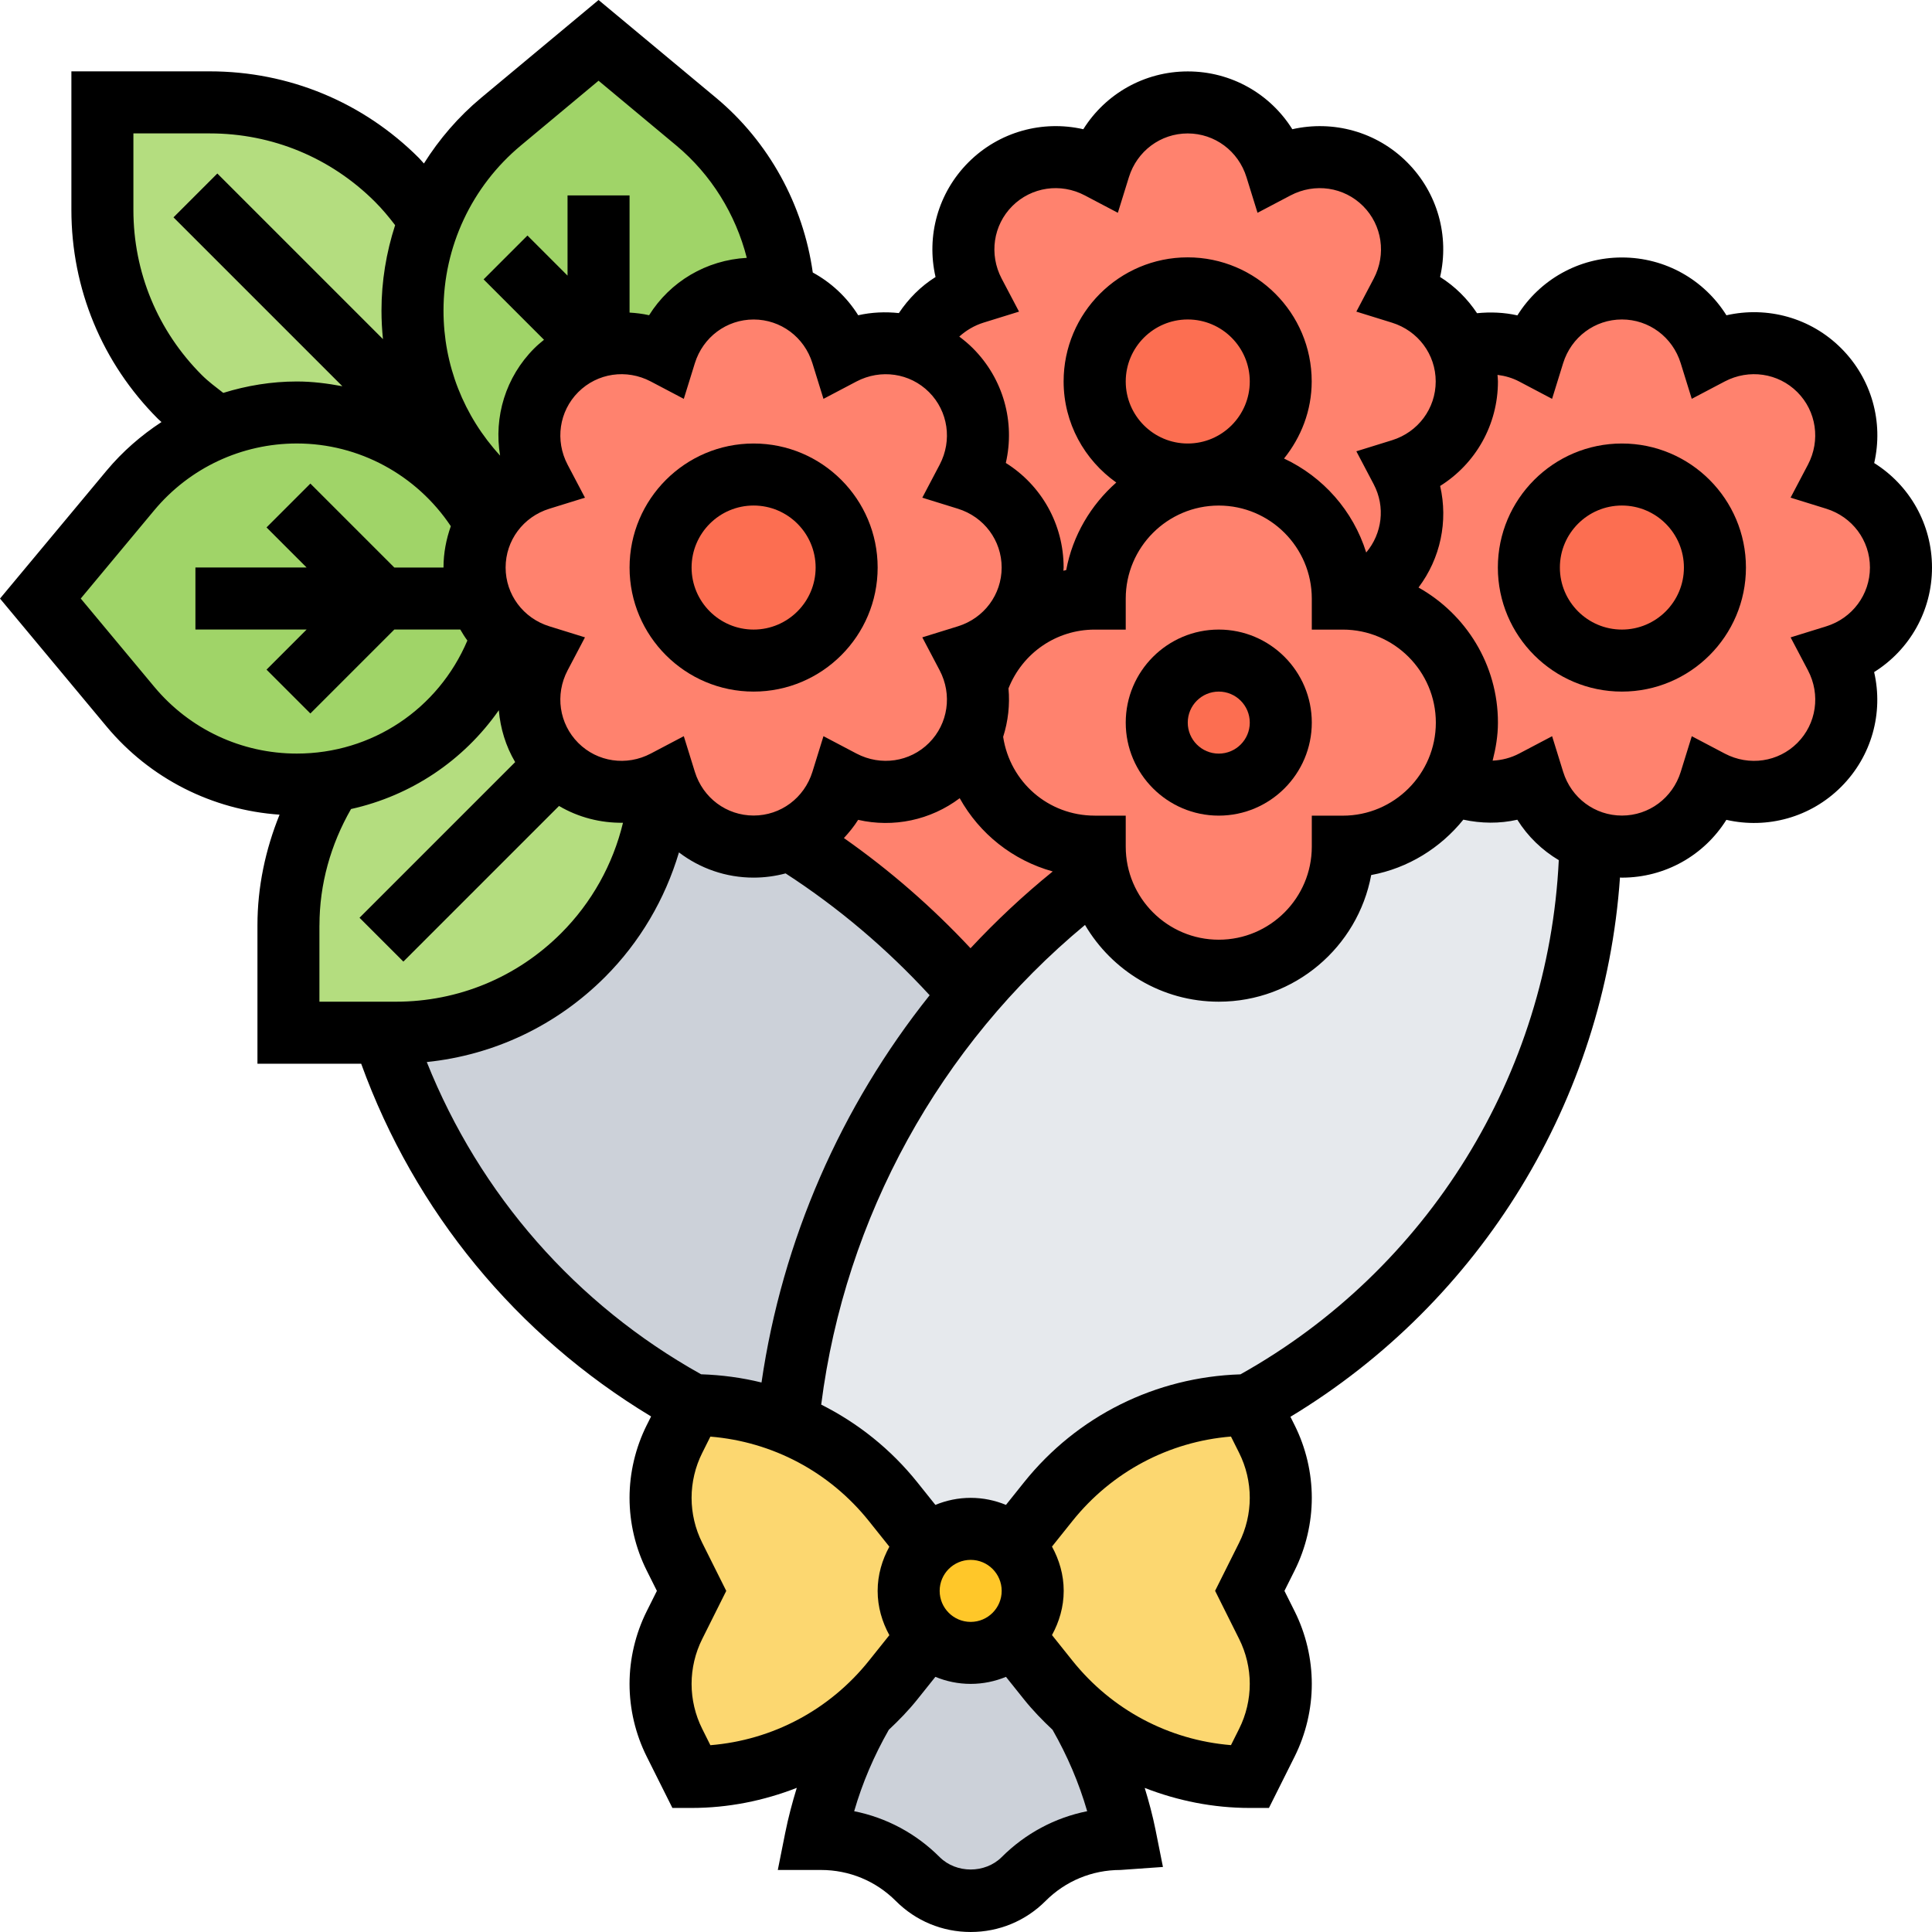
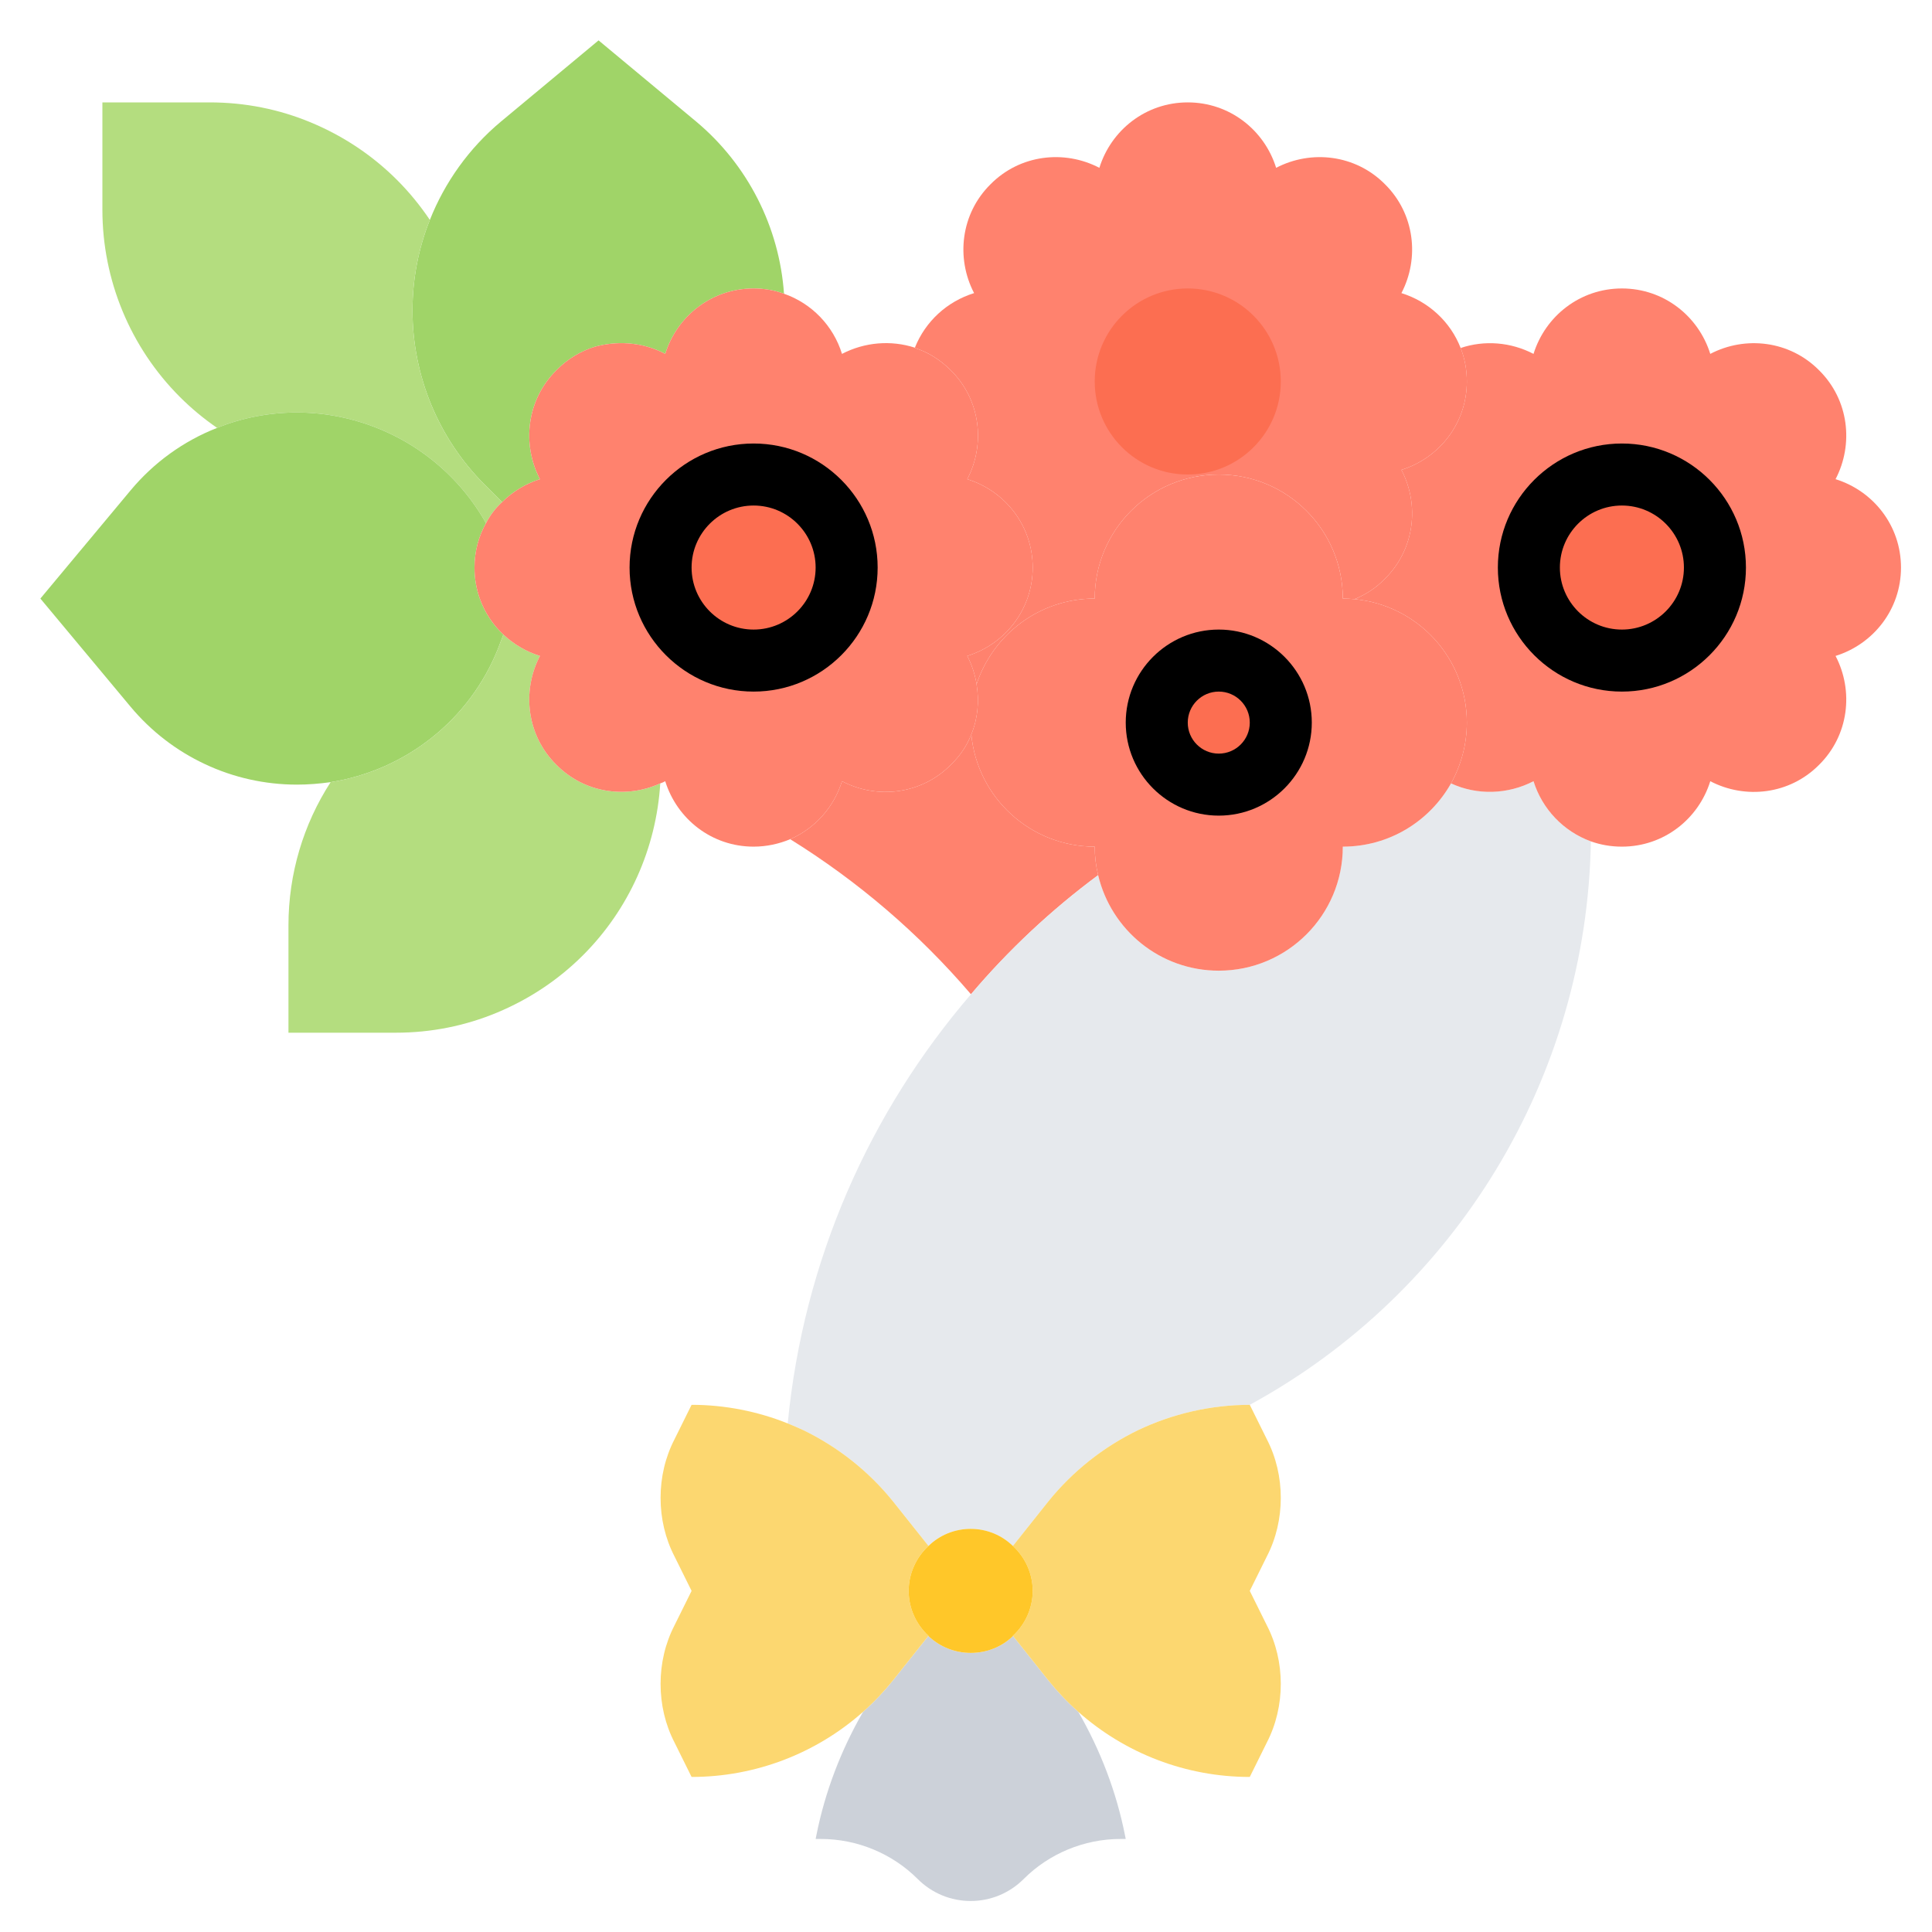
<svg xmlns="http://www.w3.org/2000/svg" id="_x33_0" enable-background="new 0 0 62.302 62.302" height="512" viewBox="0 0 62.302 62.302" width="512">
  <g>
    <g>
      <g>
        <path d="m35.302 27.302c0 .32.04.63.11.92-1.51 1.12-2.89 2.41-4.1 3.84l-.01-.01c-1.67-1.95-3.63-3.63-5.82-4.99.8-.35 1.41-1.03 1.67-1.87 1.13.59 2.56.43 3.51-.53.3-.29.52-.62.66-.98.19 2.03 1.9 3.62 3.98 3.62z" fill="#ff826e" />
      </g>
      <g>
        <path d="m31.302 53.302c.53 0 1.01-.2 1.36-.54h.01l1.13 1.42c.29.36.61.7.96 1.01 0 0 0 .01.01.01.71 1.23 1.23 2.58 1.51 4l.02.1h-.17c-1.17 0-2.3.47-3.12 1.29-.46.46-1.07.71-1.71.71s-1.25-.25-1.71-.71c-.82-.82-1.95-1.29-3.12-1.29h-.17l.02-.1c.28-1.42.8-2.77 1.51-4 .01 0 .01-.01.01-.01.35-.31.67-.65.96-1.01l1.13-1.42h.01c.35.33.83.54 1.36.54z" fill="#ccd1d9" />
      </g>
      <g>
-         <path d="m21.452 25.192c.38 1.22 1.5 2.11 2.85 2.11.42 0 .82-.09 1.18-.24 2.19 1.36 4.15 3.04 5.82 4.99l.01.01c-3.26 3.79-5.4 8.56-5.91 13.84-.97-.39-2.03-.6-3.1-.6-4.8-2.62-8.32-6.95-9.96-12h.42c1.14 0 2.24-.22 3.27-.65s1.97-1.05 2.77-1.85c1.48-1.48 2.36-3.45 2.49-5.54.06-.02.11-.04.16-.07z" fill="#ccd1d9" />
-       </g>
+         </g>
      <g>
        <path d="m31.302 49.302c-.53 0-1.01.21-1.36.55l-.01-.01-1.13-1.42c-.79-.98-1.78-1.76-2.89-2.3-.17-.08-.34-.15-.51-.22.51-5.28 2.65-10.05 5.91-13.84 1.21-1.43 2.59-2.72 4.1-3.84.42 1.77 2 3.08 3.89 3.08 2.21 0 4-1.79 4-4 1.5 0 2.8-.82 3.49-2.04.84.39 1.83.36 2.66-.07.28.9.97 1.62 1.85 1.94-.13 7.58-4.32 14.53-11 18.17-1.26 0-2.5.29-3.61.82-1.11.54-2.1 1.32-2.89 2.3l-1.13 1.42-.01.01c-.35-.34-.83-.55-1.36-.55z" fill="#e6e9ed" />
      </g>
      <g>
        <path d="m40.852 46.412c.3.58.45 1.23.45 1.89s-.15 1.31-.45 1.89l-.55 1.11.55 1.11c.3.58.45 1.23.45 1.89s-.15 1.31-.45 1.89l-.55 1.11c-2.06 0-4.02-.76-5.53-2.1-.01 0-.01-.01-.01-.01-.35-.31-.67-.65-.96-1.01l-1.13-1.42h-.01v-.01c.39-.36.64-.88.64-1.45s-.25-1.09-.64-1.45l.01-.01 1.13-1.42c.79-.98 1.78-1.76 2.89-2.3 1.11-.53 2.35-.82 3.61-.82z" fill="#fcd770" />
      </g>
      <g>
        <path d="m29.942 52.762h-.01l-1.13 1.42c-.29.36-.61.7-.96 1.01 0 0 0 .01-.01.01-1.51 1.34-3.47 2.1-5.53 2.1l-.55-1.11c-.3-.58-.45-1.23-.45-1.89s.15-1.31.45-1.89l.55-1.11-.55-1.11c-.3-.58-.45-1.23-.45-1.89s.15-1.31.45-1.89l.55-1.11c1.07 0 2.13.21 3.1.6.17.07.34.14.51.22 1.11.54 2.1 1.32 2.89 2.3l1.13 1.42.01.01c-.39.36-.64.88-.64 1.45s.25 1.09.64 1.45z" fill="#fcd770" />
      </g>
      <g>
        <path d="m32.662 52.762c-.35.34-.83.54-1.36.54s-1.01-.21-1.36-.54v-.01c-.39-.36-.64-.88-.64-1.45s.25-1.09.64-1.45c.35-.34.83-.55 1.36-.55s1.01.21 1.36.55c.39.36.64.88.64 1.45s-.25 1.09-.64 1.45z" fill="#ffc729" />
      </g>
      <g>
        <path d="m17.942 11.942c-.96.95-1.12 2.38-.53 3.51-.47.15-.89.41-1.22.74l-.57-.57c-1.48-1.48-2.32-3.5-2.32-5.61 0-1.01.19-2 .56-2.92.48-1.21 1.26-2.31 2.29-3.17l3.15-2.62 3.15 2.62c1.66 1.39 2.68 3.4 2.83 5.55-.3-.11-.63-.17-.98-.17-1.35 0-2.47.89-2.85 2.11-.66-.35-1.43-.43-2.15-.26-.04.01-.08.02-.12.03-.45.14-.88.39-1.24.76z" fill="#a0d468" />
      </g>
      <g>
        <path d="m3.302 3.302h3.46c1.14 0 2.24.22 3.27.65s1.97 1.05 2.77 1.85c.4.4.75.83 1.06 1.29-.37.92-.56 1.91-.56 2.92 0 2.11.84 4.13 2.32 5.61l.57.57c-.22.2-.39.43-.52.68-.61-1.09-1.5-1.98-2.55-2.6-1.06-.62-2.28-.97-3.55-.97-.89 0-1.77.17-2.58.5v-.01c-.42-.29-.82-.62-1.19-.99-1.6-1.6-2.5-3.77-2.5-6.04z" fill="#b4dd7f" />
      </g>
      <g>
        <path d="m9.572 25.302c-1.03 0-2.05-.23-2.96-.66-.92-.43-1.74-1.06-2.4-1.85l-2.91-3.49 2.91-3.49c.75-.9 1.71-1.59 2.78-2.01.81-.33 1.69-.5 2.58-.5 1.27 0 2.49.35 3.55.97 1.05.62 1.94 1.51 2.55 2.6-.24.43-.37.91-.37 1.43 0 .36.06.69.17 1 .16.45.42.84.76 1.16l-.17.45c-.92 2.31-2.99 3.93-5.4 4.31-.36.05-.72.08-1.09.08z" fill="#a0d468" />
      </g>
      <g>
        <path d="m17.412 21.152c-.59 1.13-.43 2.56.53 3.51.91.92 2.25 1.1 3.35.6-.13 2.09-1.01 4.06-2.49 5.54-.8.8-1.74 1.42-2.77 1.85s-2.13.65-3.27.65h-.42-3.04v-3.46c0-1.66.48-3.26 1.36-4.62 2.41-.38 4.48-2 5.4-4.31l.17-.45c.33.31.73.55 1.18.69z" fill="#b4dd7f" />
      </g>
      <g>
        <path d="m49.452 11.412c.38-1.22 1.5-2.11 2.85-2.11s2.47.89 2.85 2.11c1.13-.59 2.56-.43 3.51.53.96.95 1.12 2.38.53 3.51 1.22.38 2.11 1.5 2.11 2.85s-.89 2.47-2.11 2.85c.59 1.13.43 2.56-.53 3.51-.95.96-2.38 1.12-3.51.53-.38 1.22-1.5 2.11-2.85 2.11-.36 0-.69-.06-1-.17-.88-.32-1.57-1.04-1.85-1.94-.83.43-1.82.46-2.66.07.32-.58.51-1.25.51-1.96 0-2.08-1.59-3.79-3.62-3.98.36-.15.69-.36.98-.66.96-.95 1.12-2.38.53-3.51 1.22-.38 2.11-1.5 2.11-2.85 0-.38-.07-.75-.2-1.08.77-.26 1.62-.19 2.35.19z" fill="#ff826e" />
      </g>
      <g>
        <path d="m35.302 19.302c-1.78 0-3.28 1.16-3.81 2.76-.05-.31-.15-.62-.3-.91 1.22-.38 2.11-1.5 2.11-2.85s-.89-2.47-2.11-2.85c.59-1.13.43-2.56-.53-3.51-.34-.34-.74-.59-1.16-.72v-.01c.34-.85 1.04-1.49 1.91-1.76-.59-1.13-.43-2.56.53-3.51.95-.96 2.38-1.12 3.51-.53.38-1.22 1.5-2.11 2.85-2.11s2.47.89 2.85 2.11c1.13-.59 2.56-.43 3.51.53.96.95 1.12 2.38.53 3.51.87.27 1.58.92 1.91 1.77.13.33.2.7.2 1.08 0 1.35-.89 2.47-2.11 2.85.59 1.13.43 2.56-.53 3.51-.29.3-.62.51-.98.66-.13-.01-.25-.02-.38-.02 0-2.21-1.79-4-4-4s-4 1.79-4 4z" fill="#ff826e" />
      </g>
      <g>
        <path d="m47.302 23.302c0 .71-.19 1.38-.51 1.96-.69 1.22-1.99 2.04-3.49 2.04 0 2.21-1.79 4-4 4-1.89 0-3.47-1.31-3.89-3.08-.07-.29-.11-.6-.11-.92-2.08 0-3.79-1.59-3.98-3.62.21-.51.26-1.07.17-1.61v-.01c.53-1.6 2.03-2.76 3.81-2.76 0-2.21 1.79-4 4-4s4 1.79 4 4c.13 0 .25.01.38.02 2.03.19 3.62 1.9 3.62 3.98z" fill="#ff826e" />
      </g>
      <g>
        <path d="m19.302 11.152c.72-.17 1.49-.09 2.15.26.38-1.22 1.5-2.11 2.85-2.11.35 0 .68.06.98.17.89.31 1.59 1.03 1.87 1.94.73-.38 1.58-.45 2.35-.2v.01c.42.13.82.38 1.16.72.96.95 1.12 2.38.53 3.51 1.22.38 2.11 1.5 2.11 2.85s-.89 2.47-2.11 2.85c.15.29.25.6.3.91v.01c.09.54.04 1.1-.17 1.61-.14.36-.36.69-.66.98-.95.96-2.38 1.12-3.51.53-.26.84-.87 1.52-1.67 1.87-.36.15-.76.24-1.18.24-1.35 0-2.47-.89-2.85-2.11-.05.03-.1.05-.16.07-1.1.5-2.44.32-3.35-.6-.96-.95-1.12-2.38-.53-3.51-.45-.14-.85-.38-1.18-.69-.34-.32-.6-.71-.76-1.16-.11-.31-.17-.64-.17-1 0-.52.13-1 .37-1.43.13-.25.3-.48.52-.68.33-.33.75-.59 1.22-.74-.59-1.13-.43-2.56.53-3.51.36-.37.79-.62 1.24-.76.04-.01.08-.02.12-.03z" fill="#ff826e" />
      </g>
      <g>
        <circle cx="52.302" cy="18.302" fill="#fc6e51" r="3" />
      </g>
      <g>
        <circle cx="38.302" cy="12.302" fill="#fc6e51" r="3" />
      </g>
      <g>
        <circle cx="39.302" cy="23.302" fill="#fc6e51" r="2" />
      </g>
      <g>
        <circle cx="24.302" cy="18.302" fill="#fc6e51" r="3" />
      </g>
    </g>
    <g>
      <path d="m20.302 18.302c0 2.206 1.794 4 4 4s4-1.794 4-4-1.794-4-4-4-4 1.794-4 4zm6 0c0 1.103-.897 2-2 2s-2-.897-2-2 .897-2 2-2 2 .897 2 2z" />
      <path d="m52.302 14.302c-2.206 0-4 1.794-4 4s1.794 4 4 4 4-1.794 4-4-1.794-4-4-4zm0 6c-1.103 0-2-.897-2-2s.897-2 2-2 2 .897 2 2-.898 2-2 2z" />
-       <path d="m62.302 18.302c0-1.397-.72-2.653-1.864-3.37.303-1.317-.076-2.713-1.064-3.701-.987-.988-2.385-1.362-3.701-1.064-.717-1.145-1.973-1.864-3.37-1.864-1.398 0-2.654.721-3.371 1.867-.427-.096-.866-.114-1.301-.07-.309-.464-.71-.866-1.192-1.168.303-1.317-.076-2.713-1.064-3.701-.987-.987-2.385-1.362-3.701-1.064-.717-1.145-1.973-1.864-3.37-1.864s-2.653.72-3.37 1.864c-1.314-.299-2.713.077-3.701 1.064-.988.988-1.367 2.385-1.064 3.702-.475.297-.871.697-1.183 1.163-.434-.046-.877-.028-1.311.07-.365-.583-.872-1.055-1.465-1.378-.307-2.186-1.416-4.214-3.118-5.633l-3.79-3.155-3.787 3.155c-.734.612-1.35 1.33-1.845 2.117-.055-.058-.105-.121-.161-.178-1.801-1.801-4.195-2.793-6.742-2.793h-4.465v4.465c0 2.547.992 4.941 2.793 6.742.036.036.076.067.112.102-.654.429-1.254.948-1.768 1.564l-3.439 4.128 3.438 4.128c1.402 1.681 3.411 2.691 5.577 2.841-.457 1.13-.713 2.333-.713 3.566v4.465h3.345c1.729 4.772 5.008 8.756 9.349 11.375l-.142.283c-.361.724-.553 1.533-.553 2.342s.191 1.618.553 2.342l.329.658-.329.658c-.361.724-.553 1.533-.553 2.342s.191 1.618.553 2.342l.829 1.658h.618c1.182 0 2.326-.232 3.393-.648-.144.471-.273.951-.373 1.452l-.239 1.196h1.392c.912 0 1.77.355 2.414 1s1.502 1 2.414 1 1.77-.355 2.414-1 1.502-1 2.414-1l1.372-.097-.239-1.196c-.092-.458-.213-.908-.349-1.353 1.065.415 2.208.646 3.388.646h.618l.829-1.658c.361-.724.553-1.533.553-2.342s-.191-1.618-.553-2.342l-.329-.658.329-.658c.361-.724.553-1.533.553-2.342s-.191-1.618-.553-2.342l-.136-.272c6.155-3.717 10.13-10.225 10.627-17.39.021 0 .04.004.061.004 1.397 0 2.653-.72 3.37-1.864 1.315.301 2.714-.076 3.701-1.064.988-.988 1.367-2.384 1.064-3.701 1.146-.718 1.866-1.974 1.866-3.371zm-30.589-7.897 1.148-.356-.56-1.064c-.411-.782-.273-1.723.343-2.34.616-.615 1.556-.756 2.34-.343l1.064.56.356-1.148c.262-.844 1.024-1.411 1.896-1.411s1.635.567 1.896 1.411l.356 1.148 1.064-.56c.783-.412 1.724-.273 2.34.343.616.617.754 1.558.343 2.34l-.56 1.064 1.148.356c.844.262 1.411 1.024 1.411 1.896s-.567 1.635-1.411 1.896l-1.148.356.56 1.064c.383.73.272 1.587-.242 2.2-.421-1.346-1.389-2.439-2.65-3.031.549-.685.892-1.542.892-2.487 0-2.206-1.794-4-4-4s-4 1.794-4 4c0 1.347.674 2.535 1.698 3.261-.819.724-1.406 1.705-1.614 2.822-.031.006-.06.017-.091.023.001-.036.007-.07.007-.106 0-1.397-.72-2.653-1.864-3.37.303-1.317-.076-2.713-1.064-3.701-.138-.138-.285-.26-.437-.374.222-.201.488-.358.779-.449zm3.589 15.897c-1.496 0-2.73-1.082-2.953-2.54.16-.503.221-1.034.172-1.563.452-1.139 1.541-1.896 2.781-1.896h1v-1c0-1.654 1.346-3 3-3s3 1.346 3 3v1h1c1.654 0 3 1.346 3 3s-1.346 3-3 3h-1v1c0 1.654-1.346 3-3 3s-3-1.346-3-3v-1h-1zm-4.005 4.276c-1.237-1.324-2.602-2.514-4.083-3.553.168-.182.325-.374.459-.587 1.137.26 2.333.011 3.275-.698.641 1.15 1.712 2.003 3 2.362-.946.766-1.829 1.595-2.651 2.476zm7.005-16.276c-1.103 0-2-.897-2-2s.897-2 2-2 2 .897 2 2-.898 2-2 2zm-10.683-2c.782-.41 1.723-.274 2.34.343.616.617.754 1.558.343 2.34l-.56 1.064 1.148.356c.844.262 1.411 1.024 1.411 1.896s-.567 1.635-1.411 1.896l-1.148.356.56 1.064c.411.782.273 1.723-.343 2.34-.616.616-1.556.755-2.34.343l-1.064-.56-.356 1.148c-.262.844-1.024 1.411-1.896 1.411s-1.635-.567-1.896-1.411l-.356-1.148-1.064.56c-.782.412-1.722.275-2.34-.343-.616-.617-.754-1.558-.343-2.34l.56-1.064-1.148-.356c-.844-.262-1.411-1.024-1.411-1.896s.567-1.635 1.411-1.896l1.148-.356-.56-1.064c-.411-.782-.273-1.723.343-2.34.616-.616 1.555-.756 2.34-.343l1.064.56.356-1.148c.262-.844 1.024-1.411 1.896-1.411s1.635.567 1.896 1.411l.356 1.148zm-10.823-7.61 2.506-2.089 2.507 2.089c1.124.937 1.915 2.217 2.273 3.623-1.308.072-2.472.766-3.15 1.85-.208-.047-.419-.072-.63-.085v-3.778h-2v2.586l-1.293-1.293-1.414 1.414 1.948 1.948c-.107.087-.213.175-.312.274-.929.929-1.311 2.216-1.104 3.461-1.175-1.281-1.825-2.926-1.825-4.675 0-2.063.909-4.004 2.494-5.325zm-10.287 7.403c-1.423-1.424-2.207-3.315-2.207-5.328v-2.465h2.465c2.013 0 3.904.784 5.328 2.207.234.234.446.489.647.752-.285.88-.44 1.807-.44 2.756 0 .309.017.616.048.919l-5.341-5.341-1.414 1.414 5.446 5.446c-.481-.09-.969-.153-1.468-.153-.816 0-1.613.132-2.373.368-.236-.185-.478-.362-.691-.575zm-1.533 10.054-2.372-2.848 2.371-2.847c1.142-1.368 2.817-2.153 4.599-2.153 2.006 0 3.861 1.016 4.964 2.667-.149.42-.236.867-.236 1.333h-1.586l-2.707-2.707-1.414 1.414 1.293 1.293h-3.586v2h3.586l-1.293 1.293 1.414 1.414 2.707-2.707h2.127c.071.122.145.242.229.355-.942 2.216-3.082 3.645-5.499 3.645-1.781.001-3.457-.784-4.597-2.152zm5.326 7.688c0-1.323.362-2.605 1.018-3.748 1.939-.431 3.628-1.561 4.766-3.186.05.586.223 1.158.527 1.673l-5.019 5.019 1.414 1.414 5.019-5.019c.629.371 1.343.551 2.063.542-.323 1.341-1.008 2.575-1.996 3.563-1.424 1.423-3.315 2.207-5.328 2.207h-2.465v-2.465zm3.461 4.411c2.17-.224 4.182-1.176 5.746-2.74 1.129-1.129 1.937-2.514 2.386-4.02.675.514 1.511.813 2.407.813.355 0 .701-.048 1.032-.136 1.709 1.108 3.265 2.428 4.645 3.929-2.864 3.589-4.754 7.898-5.422 12.488-.632-.156-1.284-.243-1.948-.265-4.045-2.256-7.136-5.796-8.846-10.069zm8.881 21.501c-.224-.447-.342-.947-.342-1.447s.118-1 .342-1.447l.776-1.553-.776-1.553c-.224-.447-.342-.947-.342-1.447s.118-1 .342-1.447l.264-.528c2.004.164 3.842 1.136 5.112 2.723l.66.826c-.233.426-.378.908-.378 1.427s.145 1.001.378 1.427l-.659.824c-1.271 1.588-3.109 2.56-5.113 2.724zm9.658-4.447c0 .552-.448 1-1 1s-1-.448-1-1 .448-1 1-1 1 .448 1 1zm2.757 7.105c-1.037.207-1.991.715-2.757 1.48-.535.533-1.465.533-2 0-.766-.766-1.72-1.273-2.757-1.48.265-.916.642-1.794 1.117-2.626.325-.304.637-.625.92-.979l.582-.728c.351.145.735.227 1.138.227s.786-.082 1.138-.227l.583.729c.283.353.595.674.919.978.475.832.852 1.71 1.117 2.626zm4.901-5.553c.224.447.342.947.342 1.447s-.118 1-.342 1.447l-.264.528c-2.004-.164-3.842-1.136-5.112-2.723l-.66-.826c.233-.426.378-.908.378-1.427s-.145-1.001-.378-1.427l.659-.824c1.271-1.588 3.109-2.56 5.113-2.724l.264.528c.224.447.342.947.342 1.447s-.118 1-.342 1.447l-.776 1.553zm.042-8.535c-2.732.087-5.263 1.338-6.98 3.482l-.582.728c-.351-.145-.735-.227-1.138-.227s-.786.082-1.138.227l-.583-.729c-.855-1.068-1.916-1.911-3.099-2.505.769-6.036 3.819-11.58 8.507-15.468.87 1.479 2.477 2.475 4.313 2.475 2.444 0 4.484-1.763 4.916-4.084 1.195-.222 2.236-.876 2.971-1.786.573.124 1.168.133 1.741.002.338.542.8.984 1.337 1.304-.333 6.906-4.214 13.198-10.265 16.581zm18.889-24.121-1.148.356.56 1.064c.411.782.273 1.723-.343 2.34-.616.616-1.556.755-2.34.343l-1.064-.56-.356 1.148c-.262.844-1.024 1.411-1.896 1.411s-1.635-.567-1.896-1.411l-.356-1.148-1.064.56c-.267.14-.56.214-.854.228.101-.395.171-.802.171-1.228 0-1.871-1.036-3.498-2.561-4.355.709-.942.959-2.137.697-3.275 1.145-.717 1.864-1.973 1.864-3.37 0-.072-.01-.141-.014-.212.241.03.477.097.696.212l1.064.561.356-1.149c.262-.844 1.024-1.411 1.896-1.411s1.635.567 1.896 1.411l.356 1.148 1.064-.56c.782-.41 1.723-.274 2.34.343.616.617.754 1.558.343 2.34l-.56 1.064 1.148.356c.844.262 1.411 1.024 1.411 1.896s-.567 1.637-1.41 1.898z" />
      <path d="m39.302 26.302c1.654 0 3-1.346 3-3s-1.346-3-3-3-3 1.346-3 3 1.345 3 3 3zm0-4c.552 0 1 .448 1 1s-.448 1-1 1-1-.448-1-1 .448-1 1-1z" />
    </g>
  </g>
</svg>